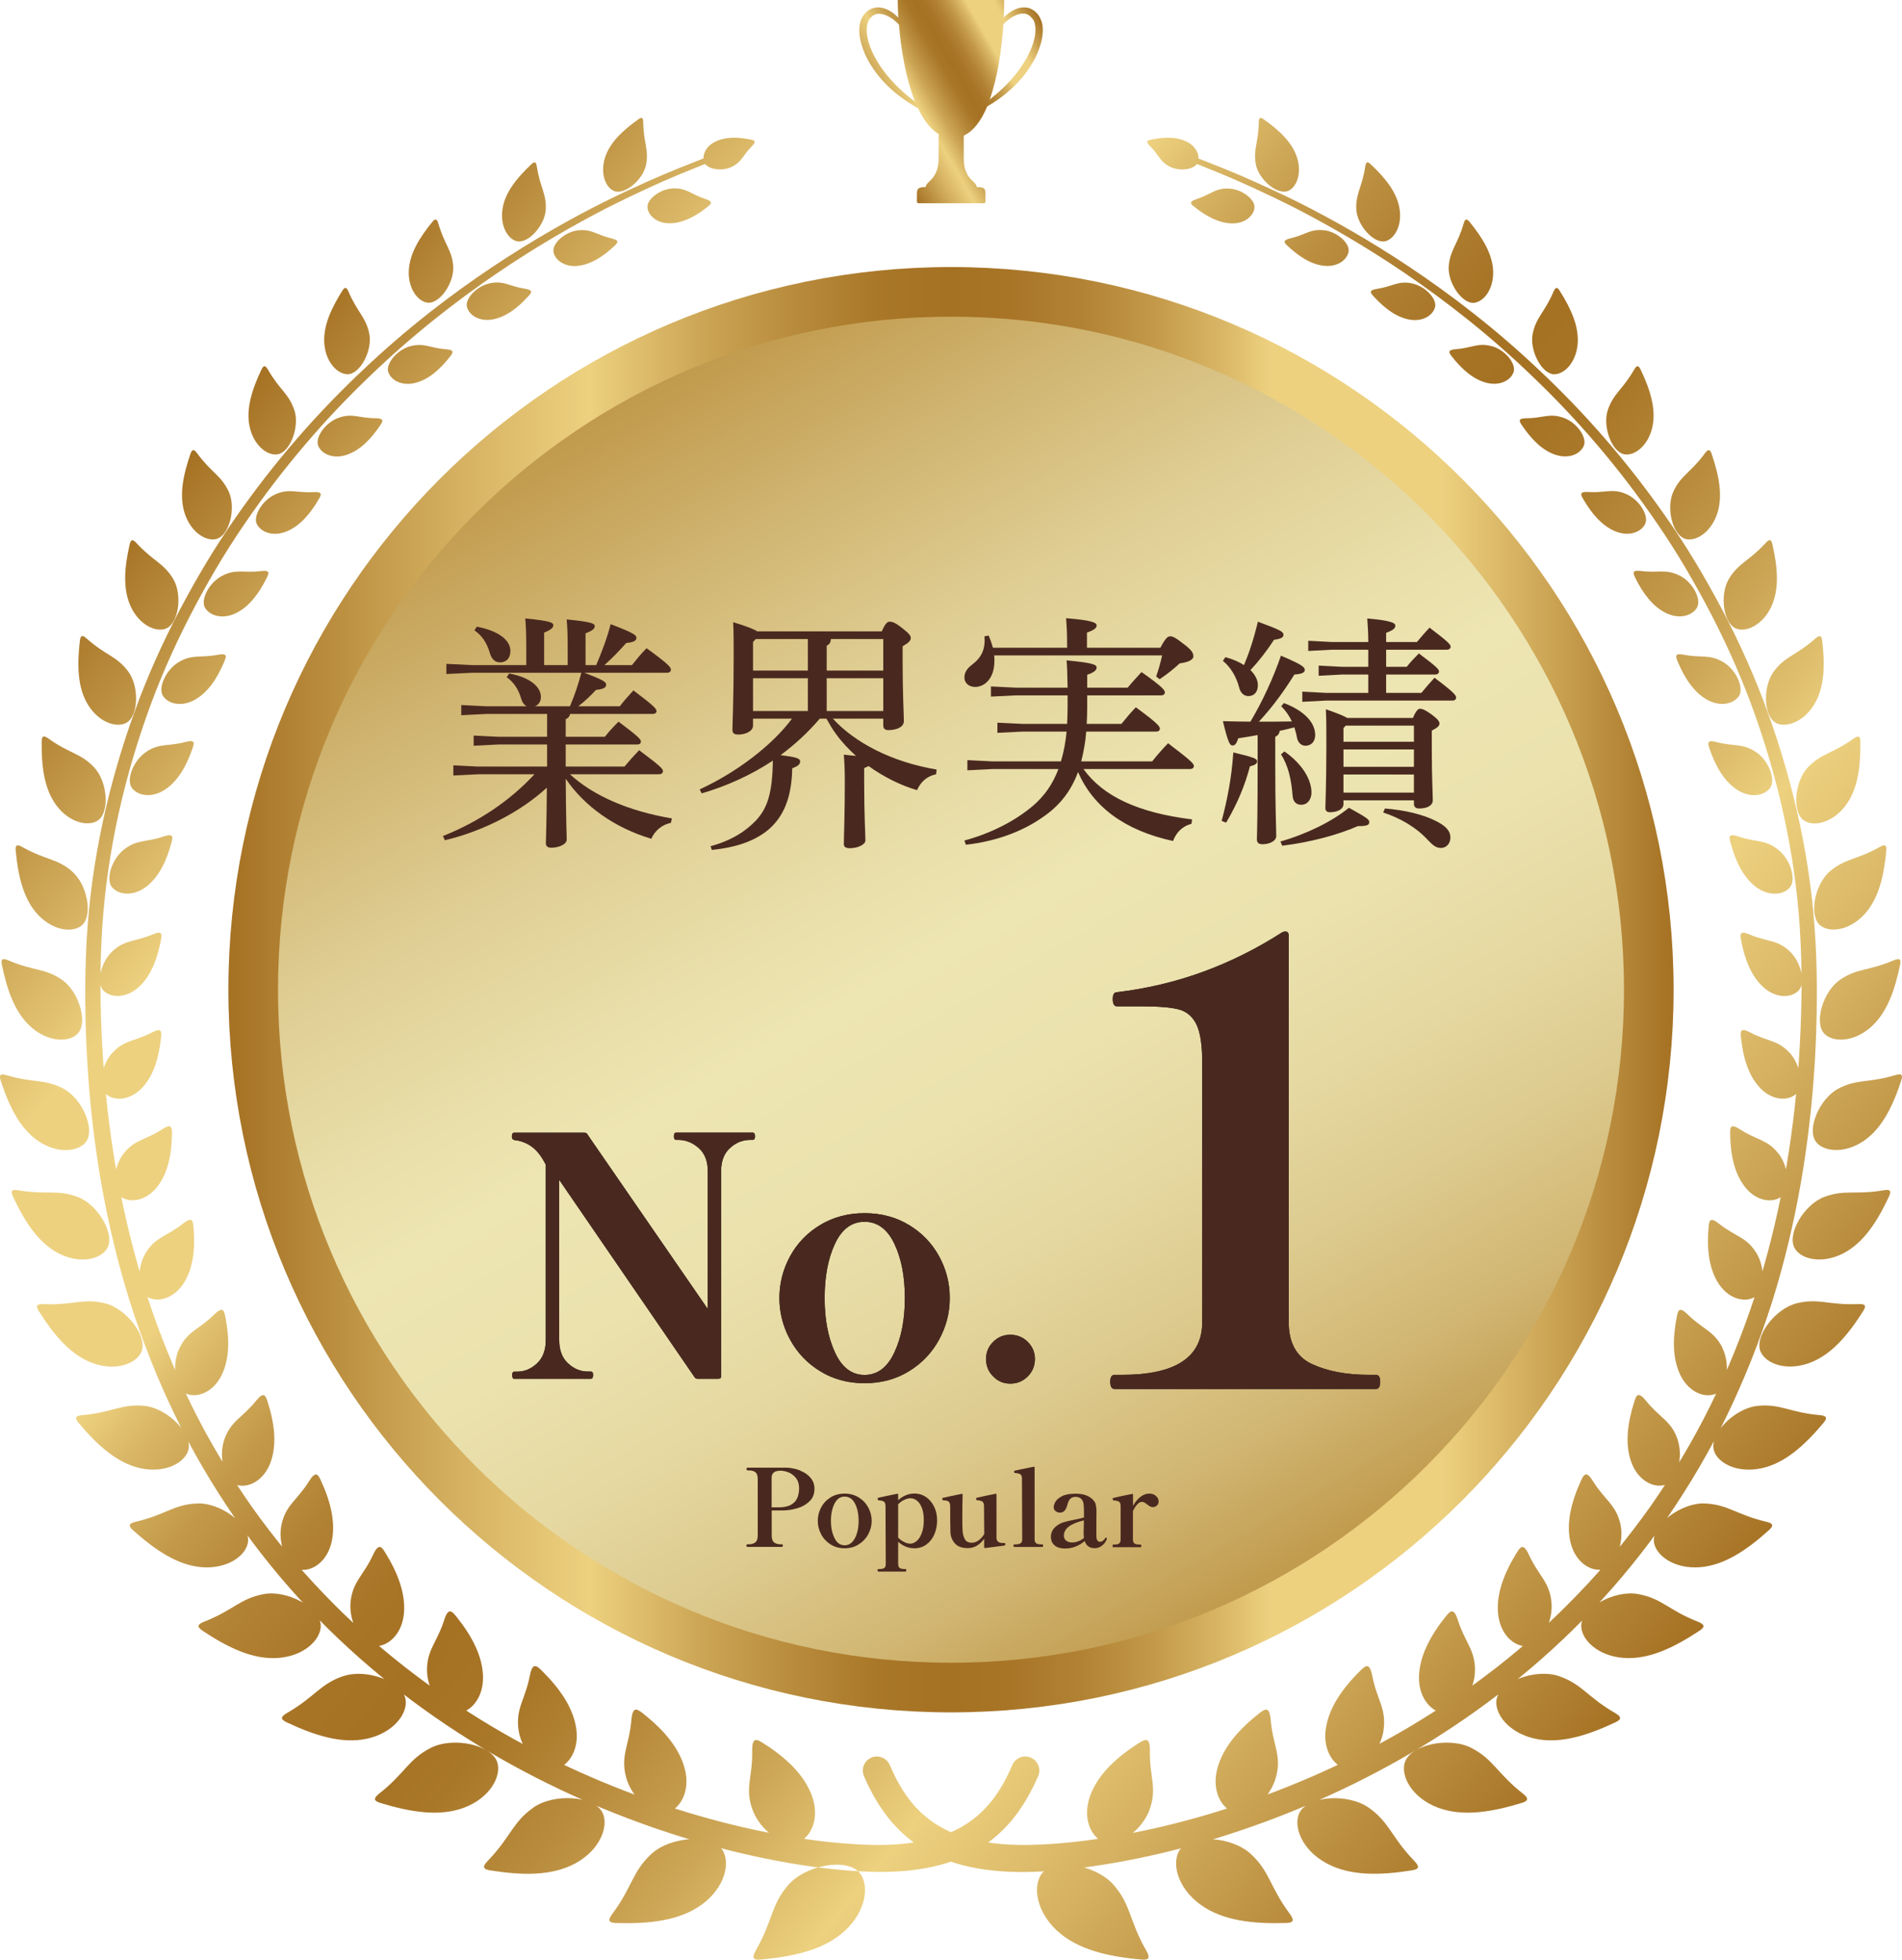
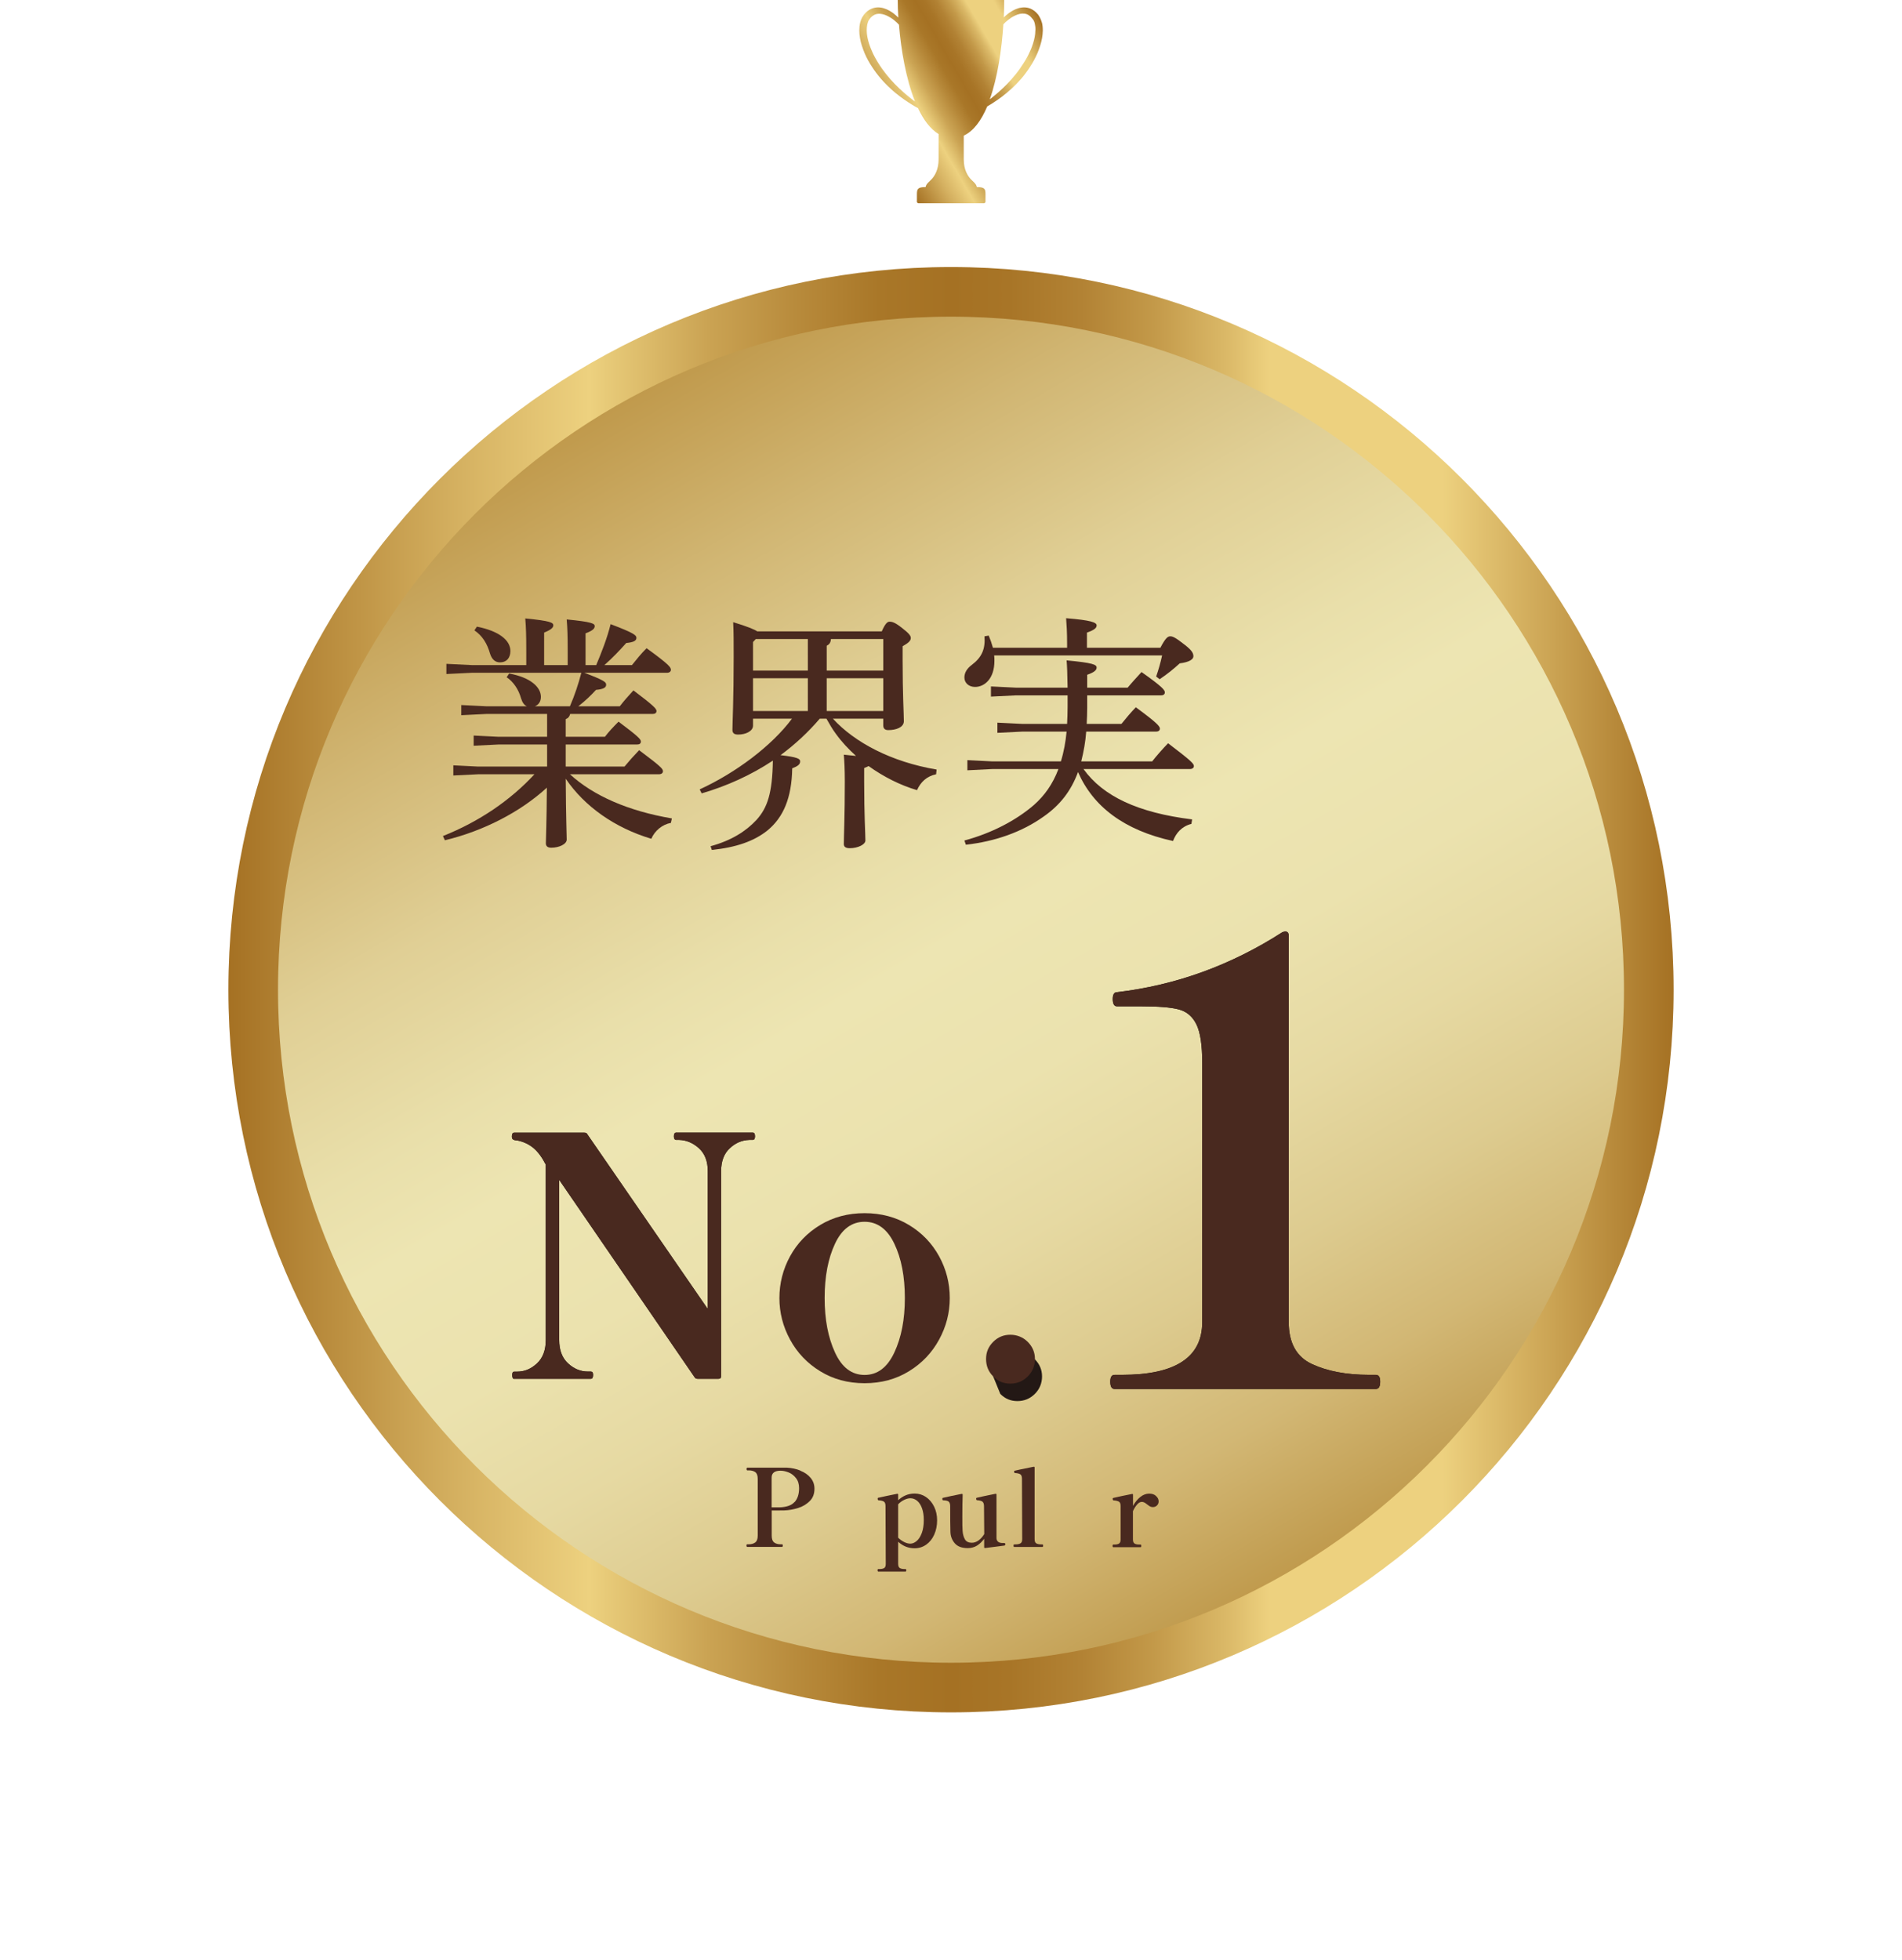
<svg xmlns="http://www.w3.org/2000/svg" xmlns:xlink="http://www.w3.org/1999/xlink" id="_レイヤー_2" data-name="レイヤー_2" viewBox="0 0 230 236.96">
  <defs>
    <style> .cls-1 { fill: url(#_新規グラデーションスウォッチ_2); } .cls-2 { fill: url(#_新規グラデーションスウォッチ_2-3); } .cls-3 { fill: #231815; } .cls-4 { fill: url(#linear-gradient); stroke: url(#_新規グラデーションスウォッチ_2-2); stroke-miterlimit: 10; stroke-width: 6px; } .cls-5 { fill: #49291f; } </style>
    <linearGradient id="_新規グラデーションスウォッチ_2" data-name="新規グラデーションスウォッチ 2" x1="203.87" y1="199.27" x2="26.57" y2="50.5" gradientUnits="userSpaceOnUse">
      <stop offset="0" stop-color="#a57123" />
      <stop offset=".16" stop-color="#d5b161" />
      <stop offset=".25" stop-color="#edd17f" />
      <stop offset=".26" stop-color="#e8cb79" />
      <stop offset=".33" stop-color="#cba454" />
      <stop offset=".4" stop-color="#b68839" />
      <stop offset=".45" stop-color="#a97728" />
      <stop offset=".5" stop-color="#a57123" />
      <stop offset=".54" stop-color="#a87527" />
      <stop offset=".59" stop-color="#b28234" />
      <stop offset=".64" stop-color="#c39949" />
      <stop offset=".69" stop-color="#dab867" />
      <stop offset=".72" stop-color="#edd17f" />
      <stop offset=".84" stop-color="#edd17f" />
      <stop offset="1" stop-color="#a57123" />
    </linearGradient>
    <linearGradient id="linear-gradient" x1="157.2" y1="192.76" x2="72.8" y2="46.58" gradientUnits="userSpaceOnUse">
      <stop offset="0" stop-color="#be9647" />
      <stop offset=".03" stop-color="#c29e52" />
      <stop offset=".12" stop-color="#d2b774" />
      <stop offset=".22" stop-color="#ddcb8f" />
      <stop offset=".32" stop-color="#e6d9a2" />
      <stop offset=".42" stop-color="#ebe2ae" />
      <stop offset=".53" stop-color="#ede5b2" />
      <stop offset=".6" stop-color="#e9dfaa" />
      <stop offset=".72" stop-color="#e0cf95" />
      <stop offset=".85" stop-color="#d1b673" />
      <stop offset="1" stop-color="#be9647" />
    </linearGradient>
    <linearGradient id="_新規グラデーションスウォッチ_2-2" data-name="新規グラデーションスウォッチ 2" x1="27.62" y1="119.67" x2="202.38" y2="119.67" xlink:href="#_新規グラデーションスウォッチ_2" />
    <linearGradient id="_新規グラデーションスウォッチ_2-3" data-name="新規グラデーションスウォッチ 2" x1="106.16" y1="16.29" x2="126.98" y2="4.26" xlink:href="#_新規グラデーションスウォッチ_2" />
  </defs>
  <g id="_レイヤー_1-2" data-name="レイヤー_1">
-     <path class="cls-1" d="M103.95,226.45c1.17,1.43.86,4.55-1.76,6.99-2.49,2.3-6.16,3.14-10.23,3.5-.97.09-1.03-.27-.58-1.07,2.12-3.71,1.81-5.46,3.92-7.92,2.11-2.46,7.14-3.35,8.65-1.49ZM96.51,222.77c1.56-.63,2.66-2.9,1.67-5.63-.92-2.53-3.1-4.59-5.83-6.33-.83-.53-1.42-.85-1.39.94.06,3.18-.93,4.46.05,7.1.98,2.64,3.95,4.56,5.51,3.93ZM78.78,224.16c-2.34,2.15-2.24,3.89-4.73,7.25-.54.73-.52,1.08.44,1.11,4,.12,7.67-.27,10.36-2.22,2.83-2.06,3.49-5.07,2.52-6.59-1.26-1.98-6.25-1.7-8.59.45ZM80.65,219.2c1.57-.46,2.86-2.55,2.17-5.29-.65-2.54-2.56-4.75-5.03-6.7-.75-.6-1.29-.96-1.44.77-.26,3.08-1.33,4.23-.65,6.88.69,2.65,3.38,4.8,4.95,4.34ZM64.48,218.58c-2.54,1.79-2.67,3.49-5.51,6.44-.61.64-.64.99.28,1.13,3.87.62,7.48.71,10.34-.85,3.01-1.65,4.03-4.48,3.29-6.08-.97-2.08-5.86-2.44-8.4-.65ZM67.03,213.94c1.57-.27,3.04-2.16,2.66-4.89-.36-2.53-1.96-4.86-4.15-7.02-.66-.66-1.15-1.07-1.47.59-.58,2.96-1.74,3.94-1.36,6.59.38,2.64,2.76,5,4.33,4.73ZM52.08,211.35c-2.71,1.39-3.06,3.02-6.21,5.51-.68.54-.76.87.12,1.14,3.67,1.12,7.16,1.69,10.14.57,3.14-1.19,4.52-3.8,4.01-5.46-.66-2.15-5.35-3.15-8.06-1.76ZM55.28,207.16c1.54-.08,3.18-1.74,3.13-4.42-.05-2.48-1.34-4.92-3.21-7.25-.57-.71-.99-1.16-1.49.4-.89,2.79-2.13,3.61-2.07,6.21.07,2.59,2.09,5.15,3.64,5.06ZM41.49,202.67c-2.82.97-3.39,2.5-6.79,4.46-.73.43-.85.74-.04,1.12,3.4,1.6,6.69,2.65,9.74,1.98,3.21-.71,4.91-3.05,4.65-4.72-.34-2.17-4.74-3.81-7.55-2.83ZM45.3,199.04c1.5.1,3.27-1.3,3.54-3.89.24-2.4-.71-4.91-2.23-7.38-.46-.75-.81-1.24-1.49.21-1.19,2.58-2.48,3.23-2.73,5.74-.24,2.51,1.41,5.21,2.91,5.31ZM31.89,192.75c-2.87.54-3.63,1.93-7.21,3.34-.77.31-.93.59-.2,1.08,3.06,2.04,6.1,3.52,9.14,3.3,3.21-.23,5.18-2.24,5.17-3.9-.02-2.15-4.04-4.36-6.9-3.82ZM36.22,189.78c1.43.28,3.32-.86,3.88-3.33.52-2.29-.1-4.82-1.27-7.38-.36-.78-.64-1.29-1.46.03-1.46,2.35-2.78,2.82-3.32,5.21-.54,2.39.73,5.2,2.17,5.47ZM23.86,181.79c-2.85.11-3.79,1.36-7.44,2.21-.79.19-.98.44-.35,1.01,2.67,2.4,5.4,4.26,8.37,4.49,3.13.23,5.33-1.44,5.55-3.04.29-2.08-3.29-4.79-6.13-4.67ZM28.6,179.54c1.35.44,3.3-.45,4.13-2.75.77-2.15.47-4.66-.36-7.27-.25-.79-.46-1.32-1.41-.14-1.68,2.09-3.02,2.39-3.82,4.64-.8,2.24.1,5.1,1.45,5.53ZM17.47,169.99c-2.77-.28-3.85.79-7.5,1.12-.79.07-1.01.29-.47.93,2.25,2.69,4.64,4.86,7.48,5.49,3,.65,5.35-.66,5.79-2.18.56-1.98-2.53-5.08-5.29-5.36ZM22.49,168.5c1.25.57,3.23-.06,4.3-2.2.98-1.99.98-4.45.46-7.06-.15-.79-.3-1.32-1.34-.3-1.86,1.83-3.18,1.97-4.2,4.05-1.02,2.08-.47,4.93.78,5.5ZM12.67,157.58c-2.64-.63-3.83.26-7.4.11-.77-.03-1.02.15-.58.84,1.83,2.89,3.85,5.31,6.52,6.29,2.82,1.02,5.27.06,5.88-1.36.81-1.84-1.78-5.24-4.42-5.88ZM17.84,156.83c1.15.68,3.13.27,4.38-1.68,1.16-1.82,1.4-4.19,1.18-6.77-.07-.78-.15-1.31-1.27-.43-1.98,1.58-3.27,1.57-4.47,3.48-1.2,1.9-.97,4.71.19,5.39ZM9.4,144.73c-2.48-.94-3.74-.22-7.18-.81-.74-.13-1,.02-.66.74,1.41,3.03,3.07,5.62,5.53,6.89,2.6,1.34,5.09.71,5.86-.59,1.01-1.68-1.08-5.3-3.55-6.23ZM14.62,144.71c1.05.77,3,.56,4.39-1.2,1.29-1.65,1.75-3.92,1.78-6.43,0-.76-.02-1.28-1.18-.53-2.07,1.34-3.31,1.21-4.66,2.93-1.34,1.72-1.39,4.46-.33,5.23ZM7.67,131.63c-2.29-1.2-3.59-.65-6.86-1.62-.71-.21-.97-.1-.73.64,1.01,3.1,2.32,5.8,4.55,7.32,2.36,1.6,4.85,1.28,5.75.12,1.17-1.51-.42-5.25-2.71-6.45ZM12.84,132.31c.95.83,2.85.8,4.35-.78,1.39-1.48,2.03-3.64,2.28-6.07.08-.74.09-1.24-1.1-.62-2.12,1.11-3.31.88-4.76,2.44-1.45,1.55-1.73,4.2-.77,5.03ZM7.47,118.45c-2.09-1.41-3.41-1.02-6.46-2.33-.66-.28-.93-.2-.78.54.64,3.11,1.6,5.87,3.6,7.59,2.11,1.81,4.55,1.78,5.55.75,1.3-1.33.17-5.13-1.91-6.55ZM12.5,119.77c.85.88,2.7,1,4.27-.41,1.46-1.32,2.25-3.37,2.69-5.69.13-.71.18-1.19-1.01-.68-2.14.91-3.27.6-4.8,1.98-1.52,1.38-2,3.93-1.15,4.81ZM8.72,105.36c-1.87-1.59-3.19-1.35-6.01-2.94-.61-.34-.88-.3-.81.44.29,3.08.93,5.85,2.68,7.73,1.85,1.98,4.22,2.21,5.29,1.32,1.4-1.15.71-4.95-1.16-6.54ZM13.55,107.28c.76.92,2.54,1.17,4.17-.09,1.51-1.18,2.43-3.1,3.02-5.32.18-.67.26-1.14-.94-.73-2.14.73-3.22.34-4.79,1.57-1.57,1.23-2.23,3.66-1.46,4.58ZM11.38,92.78c-1.64-1.73-2.95-1.64-5.51-3.47-.55-.39-.82-.38-.83.34-.04,3.01.3,5.76,1.79,7.75,1.59,2.11,3.85,2.57,4.99,1.82,1.47-.97,1.2-4.72-.45-6.45ZM15.94,95.26c.68.94,2.39,1.31,4.05.19,1.55-1.04,2.56-2.84,3.29-4.96.22-.64.34-1.09-.86-.77-2.12.56-3.14.11-4.75,1.2-1.61,1.09-2.41,3.4-1.73,4.34ZM15.46,81.13c-1.41-1.84-2.68-1.88-4.97-3.91-.49-.44-.75-.45-.83.25-.34,2.91-.3,5.6.94,7.68,1.32,2.2,3.47,2.88,4.64,2.27,1.52-.79,1.64-4.44.23-6.28ZM19.7,84.13c.6.96,2.23,1.42,3.92.45,1.57-.91,2.67-2.59,3.51-4.6.25-.61.4-1.04-.78-.81-2.09.41-3.06-.09-4.69.86-1.63.95-2.56,3.14-1.96,4.1ZM20.92,69.96c-1.18-1.92-2.4-2.1-4.41-4.29-.43-.47-.68-.51-.83.15-.63,2.77-.86,5.38.13,7.52,1.05,2.26,3.05,3.14,4.25,2.67,1.55-.61,2.04-4.13.86-6.05ZM24.77,73.44c.52.97,2.08,1.52,3.78.69,1.58-.78,2.76-2.35,3.7-4.25.28-.57.45-.98-.71-.83-2.06.26-2.96-.29-4.61.54-1.65.82-2.68,2.89-2.16,3.86ZM27.65,59.42c-.94-1.98-2.1-2.27-3.8-4.6-.37-.5-.6-.57-.82.06-.9,2.61-1.4,5.1-.67,7.27.78,2.29,2.62,3.35,3.82,3.02,1.56-.42,2.4-3.77,1.47-5.75ZM31.05,63.34c.45.97,1.92,1.61,3.63.91,1.59-.66,2.83-2.11,3.87-3.89.31-.54.5-.92-.64-.86-2.02.13-2.86-.46-4.52.23-1.65.69-2.79,2.64-2.35,3.61ZM35.58,49.56c-.69-2.01-1.77-2.42-3.17-4.85-.3-.52-.52-.61-.79-.03-1.15,2.42-1.9,4.77-1.43,6.93.5,2.29,2.16,3.51,3.36,3.33,1.55-.24,2.72-3.37,2.04-5.38ZM38.47,53.87c.37.98,1.77,1.7,3.47,1.12,1.59-.54,2.9-1.87,4.02-3.54.34-.5.55-.87-.56-.88-1.98,0-2.76-.64-4.41-.07-1.65.57-2.89,2.39-2.52,3.36ZM44.65,40.3c-.44-2.01-1.43-2.53-2.5-5.02-.23-.54-.43-.65-.76-.12-1.38,2.2-2.37,4.37-2.16,6.51.22,2.26,1.68,3.62,2.85,3.58,1.52-.06,3-2.94,2.57-4.95ZM46.95,44.96c.29.98,1.61,1.77,3.31,1.33,1.59-.42,2.95-1.62,4.16-3.17.36-.47.59-.81-.49-.89-1.92-.14-2.64-.81-4.3-.37-1.65.44-2.98,2.13-2.69,3.11ZM54.81,32.16c-.18-1.98-1.07-2.6-1.8-5.13-.16-.54-.34-.67-.72-.21-1.59,1.94-2.8,3.91-2.86,6-.06,2.2,1.18,3.68,2.31,3.78,1.47.13,3.23-2.46,3.06-4.45ZM56.46,37.08c.22.98,1.44,1.85,3.13,1.54,1.58-.29,3-1.37,4.3-2.8.39-.43.64-.74-.41-.91-1.87-.28-2.52-.99-4.17-.67-1.64.31-3.07,1.86-2.85,2.84ZM66,25.29c.08-1.92-.7-2.63-1.08-5.14-.08-.54-.24-.69-.66-.29-1.77,1.66-3.18,3.4-3.49,5.39-.33,2.1.67,3.68,1.74,3.92,1.39.31,3.41-1.95,3.49-3.88ZM66.92,30.4c.14.97,1.27,1.92,2.95,1.75,1.57-.17,3.04-1.11,4.42-2.4.41-.39.68-.68-.33-.92-1.81-.42-2.39-1.16-4.03-.98-1.63.17-3.14,1.59-3,2.56ZM78.14,19.85c.33-1.83-.33-2.61-.36-5.06,0-.53-.14-.69-.59-.36-1.91,1.36-3.49,2.84-4.05,4.7-.59,1.97.16,3.61,1.15,3.98,1.29.47,3.52-1.42,3.85-3.25ZM78.3,25.05c.05.96,1.08,1.98,2.74,1.95,1.55-.03,3.08-.83,4.53-2,.44-.35.72-.61-.25-.93-1.74-.56-2.25-1.33-3.87-1.29-1.61.04-3.21,1.3-3.15,2.26ZM88.48,20.18c1.25-.6,1.33-1.39,2.44-2.5.62-.62.3-.71-.18-.81-1.56-.32-3.03-.33-4.22.25-1.29.63-1.67,1.81-1.33,2.57.34.75,2.05,1.09,3.29.49ZM85.68,19.28c-.07-.18-.27-.26-.44-.19,0,0-1.13.45-3.26,1.29-2.12.86-5.22,2.2-9.05,4.1-3.82,1.92-8.37,4.46-13.34,7.77-4.96,3.31-10.34,7.4-15.67,12.46-5.36,5.03-10.67,11.02-15.48,17.95-2.42,3.45-4.64,7.18-6.71,11.1-2.06,3.92-3.93,8.06-5.49,12.39-3.13,8.66-5.25,18.06-5.77,27.74-.26,4.85-.19,9.7.09,14.6.29,4.88.84,9.77,1.69,14.62.85,4.84,2,9.64,3.47,14.33,1.49,4.68,3.29,9.24,5.41,13.62,2.11,4.38,4.57,8.54,7.27,12.47,2.73,3.91,5.69,7.59,8.88,10.95,6.36,6.76,13.51,12.29,20.77,16.69,7.27,4.41,14.65,7.68,21.67,10.06,7.02,2.38,13.69,3.88,19.71,4.63,1.51.18,2.97.32,4.4.4.7.04,1.44.07,2.1.08.71,0,1.4,0,2.07-.03,2.69-.11,5.22-.55,7.42-1.36,2.21-.8,4.04-2,5.4-3.25,1.37-1.25,2.29-2.53,2.96-3.58.66-1.06,1.08-1.9,1.35-2.47.26-.57.4-.87.4-.87h0c.38-.86,0-1.87-.86-2.25-.86-.38-1.86,0-2.24.86l-.03.06s-.12.26-.34.76c-.23.5-.59,1.23-1.14,2.12-1.09,1.75-3.02,4.16-6.66,5.51-1.8.67-3.98,1.08-6.42,1.2-.62.03-1.24.04-1.86.04-.68,0-1.31-.03-1.99-.06-1.35-.07-2.75-.18-4.19-.34-5.78-.67-12.28-2.06-19.13-4.31-6.85-2.26-14.07-5.38-21.18-9.61-7.1-4.23-14.11-9.54-20.35-16.06-3.13-3.24-6.05-6.8-8.74-10.58-2.66-3.81-5.09-7.84-7.19-12.09-2.1-4.25-3.91-8.69-5.4-13.26-1.48-4.57-2.65-9.27-3.53-14.02-.88-4.75-1.47-9.56-1.8-14.38-.32-4.8-.44-9.64-.22-14.38.42-9.51,2.42-18.76,5.43-27.31,1.5-4.28,3.3-8.37,5.31-12.26,2.01-3.88,4.17-7.58,6.53-11.01,4.69-6.89,9.89-12.87,15.15-17.89,5.24-5.06,10.54-9.16,15.43-12.49,4.9-3.33,9.4-5.88,13.18-7.83,3.8-1.92,6.84-3.28,8.95-4.15,2.12-.86,3.25-1.32,3.25-1.32.17-.07.26-.27.19-.44ZM126.05,226.45c-1.17,1.43-.86,4.55,1.76,6.99,2.49,2.3,6.16,3.14,10.23,3.5.97.09,1.03-.27.58-1.07-2.12-3.71-1.81-5.46-3.92-7.92-2.11-2.46-7.14-3.36-8.65-1.49ZM139,218.84c.97-2.65,0-3.92.05-7.1.03-1.78-.56-1.47-1.39-.94-2.73,1.74-4.91,3.8-5.83,6.33-.99,2.73.11,5.01,1.67,5.63,1.56.63,4.53-1.29,5.51-3.93ZM142.64,223.71c-.97,1.52-.31,4.53,2.53,6.59,2.69,1.95,6.36,2.34,10.36,2.22.96-.03.97-.38.44-1.11-2.49-3.37-2.39-5.1-4.73-7.25-2.33-2.15-7.33-2.43-8.59-.45ZM154.31,214.86c.69-2.66-.39-3.8-.65-6.88-.14-1.73-.68-1.37-1.44-.77-2.48,1.95-4.38,4.16-5.03,6.7-.7,2.74.6,4.84,2.16,5.29,1.57.46,4.27-1.69,4.95-4.34ZM157.12,219.22c-.75,1.6.27,4.44,3.29,6.08,2.86,1.55,6.47,1.47,10.34.85.92-.15.9-.49.28-1.13-2.84-2.95-2.97-4.65-5.51-6.44-2.54-1.79-7.43-1.44-8.4.65ZM167.3,209.22c.38-2.64-.78-3.63-1.36-6.59-.33-1.66-.81-1.25-1.47-.59-2.18,2.15-3.79,4.49-4.15,7.02-.38,2.72,1.09,4.61,2.66,4.89,1.57.28,3.94-2.09,4.33-4.73ZM169.87,213.11c-.51,1.66.87,4.27,4.01,5.46,2.98,1.12,6.47.55,10.14-.57.88-.27.8-.6.12-1.14-3.15-2.48-3.51-4.11-6.21-5.51-2.7-1.39-7.39-.39-8.05,1.76ZM178.36,202.1c.06-2.6-1.17-3.42-2.07-6.21-.5-1.56-.92-1.11-1.49-.4-1.86,2.33-3.15,4.77-3.21,7.25-.05,2.67,1.58,4.33,3.13,4.41,1.55.09,3.57-2.46,3.64-5.06ZM180.96,205.51c-.26,1.67,1.44,4.01,4.65,4.72,3.04.67,6.34-.38,9.74-1.98.81-.38.69-.69-.04-1.12-3.4-1.96-3.97-3.49-6.79-4.46-2.81-.97-7.21.66-7.55,2.84ZM187.61,193.73c-.25-2.51-1.54-3.16-2.73-5.74-.67-1.45-1.02-.97-1.49-.21-1.52,2.47-2.48,4.98-2.23,7.38.27,2.59,2.04,3.99,3.54,3.89,1.5-.1,3.16-2.8,2.91-5.31ZM191.21,196.57c-.01,1.66,1.96,3.67,5.17,3.9,3.04.21,6.08-1.27,9.14-3.3.73-.49.57-.77-.2-1.08-3.57-1.41-4.34-2.81-7.21-3.34-2.86-.54-6.89,1.67-6.9,3.82ZM195.95,184.3c-.54-2.39-1.86-2.86-3.32-5.21-.82-1.32-1.1-.81-1.46-.03-1.17,2.56-1.79,5.1-1.27,7.38.57,2.46,2.45,3.6,3.88,3.33,1.44-.27,2.7-3.08,2.17-5.47ZM200,186.46c.22,1.6,2.42,3.27,5.55,3.04,2.97-.22,5.7-2.09,8.37-4.49.64-.57.44-.83-.34-1.01-3.66-.86-4.6-2.1-7.44-2.21-2.84-.11-6.42,2.59-6.13,4.67ZM202.85,174c-.8-2.25-2.13-2.54-3.82-4.64-.95-1.17-1.16-.65-1.41.15-.83,2.61-1.13,5.13-.36,7.27.83,2.31,2.78,3.19,4.13,2.75,1.35-.43,2.25-3.29,1.45-5.53ZM207.24,175.35c.43,1.52,2.79,2.84,5.79,2.18,2.84-.62,5.23-2.8,7.48-5.49.54-.64.32-.86-.47-.93-3.65-.33-4.73-1.4-7.5-1.12-2.76.28-5.86,3.38-5.29,5.36ZM208.3,163c-1.02-2.08-2.34-2.22-4.2-4.05-1.05-1.03-1.19-.5-1.34.3-.51,2.61-.52,5.07.46,7.06,1.06,2.13,3.04,2.77,4.29,2.2,1.26-.57,1.8-3.42.78-5.5ZM212.91,163.45c.62,1.42,3.07,2.38,5.88,1.36,2.67-.98,4.69-3.39,6.52-6.29.44-.69.19-.87-.58-.84-3.58.16-4.76-.74-7.41-.11-2.64.63-5.23,4.04-4.42,5.88ZM212.35,151.44c-1.2-1.9-2.49-1.9-4.47-3.47-1.11-.89-1.2-.36-1.27.42-.22,2.57.02,4.95,1.18,6.77,1.25,1.95,3.22,2.36,4.38,1.68,1.16-.68,1.39-3.49.19-5.39ZM217.04,150.96c.77,1.3,3.26,1.92,5.86.59,2.46-1.27,4.12-3.86,5.53-6.89.34-.72.08-.87-.66-.74-3.44.59-4.7-.13-7.18.81-2.48.94-4.56,4.55-3.55,6.23ZM215.05,139.48c-1.34-1.72-2.59-1.6-4.65-2.93-1.16-.75-1.19-.23-1.18.53.03,2.51.5,4.78,1.78,6.43,1.39,1.77,3.34,1.97,4.39,1.2,1.05-.77,1.01-3.51-.33-5.23ZM219.61,138.08c.9,1.16,3.38,1.48,5.75-.12,2.23-1.52,3.54-4.22,4.55-7.32.24-.74-.02-.85-.73-.64-3.26.98-4.57.43-6.86,1.62-2.29,1.2-3.89,4.94-2.71,6.45ZM216.38,127.27c-1.45-1.55-2.64-1.32-4.75-2.44-1.19-.62-1.18-.12-1.1.62.25,2.42.89,4.58,2.28,6.07,1.5,1.59,3.4,1.62,4.35.78.96-.83.67-3.48-.77-5.03ZM220.62,125c1,1.03,3.44,1.06,5.55-.75,1.99-1.72,2.96-4.48,3.6-7.59.15-.74-.12-.82-.78-.54-3.05,1.31-4.38.92-6.46,2.33-2.08,1.41-3.21,5.21-1.91,6.55ZM216.36,114.97c-1.53-1.39-2.66-1.07-4.8-1.98-1.2-.51-1.15-.02-1.02.68.44,2.33,1.23,4.37,2.69,5.69,1.57,1.42,3.42,1.3,4.27.41.86-.88.37-3.42-1.15-4.81ZM220.13,111.9c1.08.89,3.45.66,5.29-1.31,1.75-1.87,2.39-4.65,2.68-7.73.07-.74-.2-.78-.81-.44-2.82,1.59-4.14,1.35-6.01,2.94-1.87,1.59-2.56,5.39-1.16,6.54ZM214.99,102.71c-1.58-1.23-2.65-.85-4.79-1.57-1.2-.41-1.11.06-.94.74.59,2.22,1.51,4.14,3.02,5.32,1.63,1.26,3.41,1.01,4.17.09.77-.92.11-3.35-1.46-4.58ZM218.18,99.23c1.13.75,3.4.29,4.99-1.82,1.5-1.99,1.83-4.74,1.79-7.75,0-.72-.27-.73-.83-.34-2.56,1.83-3.86,1.74-5.51,3.46-1.64,1.73-1.92,5.48-.45,6.45ZM212.33,90.93c-1.61-1.09-2.63-.64-4.75-1.2-1.19-.31-1.08.14-.86.78.72,2.11,1.74,3.91,3.29,4.95,1.66,1.11,3.37.75,4.05-.2.68-.94-.12-3.25-1.73-4.34ZM214.76,87.42c1.17.61,3.32-.07,4.64-2.27,1.25-2.08,1.29-4.78.95-7.68-.08-.69-.34-.68-.84-.25-2.29,2.03-3.56,2.07-4.97,3.91-1.41,1.84-1.3,5.49.23,6.28ZM208.34,80.03c-1.64-.95-2.6-.45-4.69-.86-1.18-.23-1.03.2-.78.81.84,2.01,1.94,3.69,3.51,4.6,1.69.97,3.32.5,3.92-.45.6-.96-.33-3.15-1.96-4.1ZM209.95,76.01c1.2.47,3.2-.41,4.25-2.67.99-2.14.76-4.75.13-7.52-.15-.66-.4-.63-.83-.15-2.01,2.19-3.23,2.37-4.41,4.29-1.18,1.92-.69,5.44.86,6.05ZM203.07,69.58c-1.65-.82-2.55-.27-4.61-.54-1.16-.15-.99.26-.71.84.94,1.9,2.12,3.46,3.7,4.24,1.7.84,3.26.28,3.78-.69.52-.97-.51-3.04-2.16-3.86ZM203.82,65.17c1.2.33,3.04-.73,3.82-3.02.73-2.17.23-4.66-.66-7.27-.21-.62-.45-.56-.82-.06-1.71,2.33-2.87,2.62-3.8,4.6-.93,1.98-.1,5.32,1.47,5.75ZM196.61,59.72c-1.66-.7-2.5-.1-4.52-.23-1.14-.07-.95.32-.64.86,1.04,1.78,2.28,3.23,3.87,3.89,1.7.71,3.18.07,3.63-.91.45-.97-.69-2.92-2.34-3.61ZM196.46,54.94c1.2.19,2.86-1.03,3.36-3.33.47-2.17-.28-4.52-1.43-6.93-.27-.58-.49-.49-.79.03-1.4,2.43-2.48,2.84-3.17,4.85-.68,2.01.48,5.14,2.04,5.38ZM189.02,50.5c-1.66-.57-2.44.06-4.41.07-1.11,0-.9.37-.56.87,1.13,1.67,2.43,3,4.02,3.54,1.71.58,3.1-.14,3.47-1.12.37-.98-.86-2.8-2.52-3.36ZM187.92,45.25c1.17.04,2.63-1.32,2.85-3.58.21-2.14-.78-4.32-2.16-6.51-.33-.53-.53-.42-.76.12-1.07,2.5-2.06,3.02-2.5,5.03-.43,2.01,1.05,4.89,2.57,4.95ZM180.36,41.85c-1.65-.44-2.37.23-4.3.37-1.08.08-.85.43-.49.89,1.21,1.55,2.58,2.75,4.16,3.17,1.7.44,3.02-.35,3.31-1.33.3-.98-1.03-2.67-2.69-3.11ZM178.25,36.61c1.13-.1,2.37-1.58,2.31-3.78-.05-2.08-1.27-4.05-2.85-6-.38-.47-.56-.34-.72.21-.73,2.52-1.62,3.14-1.8,5.13-.17,1.98,1.59,4.57,3.06,4.45ZM170.69,34.25c-1.65-.31-2.3.39-4.17.68-1.05.16-.8.48-.41.91,1.3,1.42,2.72,2.5,4.3,2.8,1.69.31,2.92-.56,3.13-1.54.22-.98-1.21-2.53-2.85-2.84ZM167.5,29.17c1.07-.24,2.08-1.81,1.74-3.92-.31-1.99-1.72-3.73-3.49-5.39-.42-.4-.58-.25-.66.29-.38,2.51-1.16,3.22-1.08,5.14.08,1.92,2.1,4.19,3.49,3.88ZM160.07,27.84c-1.64-.18-2.22.56-4.03.98-1.01.24-.75.53-.33.92,1.38,1.29,2.85,2.24,4.42,2.4,1.68.17,2.81-.78,2.95-1.75.14-.97-1.37-2.38-3-2.56ZM155.71,23.11c1-.37,1.75-2.01,1.16-3.98-.56-1.86-2.14-3.34-4.05-4.7-.46-.33-.59-.17-.6.36-.03,2.45-.69,3.23-.36,5.06.33,1.83,2.56,3.73,3.85,3.25ZM148.55,22.79c-1.62-.04-2.13.73-3.87,1.29-.98.32-.69.58-.25.93,1.45,1.16,2.97,1.96,4.53,2,1.66.03,2.69-.99,2.74-1.95.06-.96-1.54-2.22-3.15-2.26ZM144.81,19.69c.34-.76-.05-1.94-1.33-2.57-1.19-.58-2.66-.57-4.22-.25-.48.09-.79.18-.18.81,1.11,1.11,1.19,1.89,2.44,2.5,1.25.6,2.96.27,3.29-.49ZM144.32,19.28c-.07.17.01.37.19.45,0,0,1.13.46,3.25,1.32,2.11.88,5.15,2.23,8.95,4.15,3.78,1.95,8.28,4.5,13.18,7.83,4.89,3.33,10.19,7.43,15.43,12.49,5.26,5.02,10.47,11,15.15,17.89,2.36,3.43,4.52,7.14,6.53,11.01,2,3.88,3.81,7.98,5.31,12.26,3.01,8.55,5.01,17.8,5.43,27.31.22,4.73.1,9.58-.22,14.38-.33,4.81-.92,9.62-1.8,14.38-.88,4.75-2.05,9.45-3.53,14.02-1.5,4.57-3.3,9.01-5.4,13.26-2.1,4.25-4.54,8.29-7.19,12.09-2.69,3.78-5.6,7.34-8.74,10.58-6.24,6.52-13.25,11.83-20.35,16.06-7.11,4.22-14.33,7.34-21.18,9.61-6.85,2.26-13.35,3.65-19.13,4.31-1.45.16-2.84.28-4.19.34-.68.03-1.31.05-1.99.06-.62,0-1.25-.01-1.86-.04-2.44-.12-4.62-.52-6.42-1.2-3.63-1.35-5.57-3.76-6.65-5.51-.55-.89-.91-1.62-1.14-2.12-.23-.5-.34-.76-.34-.76l-.03-.06h0c-.39-.86-1.39-1.24-2.25-.85-.85.39-1.23,1.39-.84,2.25,0,0,.13.3.39.87.27.57.69,1.41,1.35,2.47.67,1.05,1.59,2.32,2.96,3.58,1.36,1.25,3.2,2.45,5.4,3.25,2.2.81,4.73,1.24,7.42,1.36.67.03,1.36.04,2.07.03.66,0,1.39-.04,2.09-.08,1.43-.08,2.89-.22,4.4-.4,6.02-.75,12.69-2.24,19.71-4.63,7.02-2.39,14.4-5.66,21.67-10.06,7.26-4.41,14.41-9.93,20.77-16.69,3.19-3.36,6.16-7.04,8.88-10.95,2.69-3.93,5.16-8.1,7.27-12.47,2.11-4.38,3.92-8.94,5.41-13.62,1.47-4.68,2.62-9.48,3.47-14.33.85-4.84,1.4-9.74,1.7-14.62.28-4.9.36-9.74.09-14.6-.51-9.69-2.63-19.08-5.77-27.74-1.56-4.34-3.43-8.47-5.49-12.39-2.07-3.91-4.29-7.65-6.71-11.1-4.81-6.93-10.12-12.93-15.48-17.95-5.34-5.06-10.72-9.15-15.68-12.46-4.96-3.31-9.52-5.84-13.34-7.77-3.84-1.89-6.93-3.24-9.05-4.1-2.13-.84-3.26-1.29-3.26-1.29-.17-.07-.37.02-.44.19Z" />
    <path class="cls-4" d="M199.38,119.67c0,46.6-37.78,84.38-84.38,84.38S30.62,166.27,30.62,119.67,68.4,35.29,115,35.29s84.38,37.78,84.38,84.38Z" />
    <path class="cls-2" d="M125.98,2.72c-.04-.16-.1-.32-.17-.47-.04-.08-.07-.15-.12-.23,0-.02-.02-.04-.03-.06l-.03-.04-.03-.04s-.02-.02-.01-.02h0s0-.02,0-.02l-.02-.02c-.19-.25-.42-.47-.7-.64-.27-.17-.59-.26-.88-.28-.3-.02-.58.02-.83.09-.25.07-.47.17-.67.28-.2.11-.37.23-.53.34-.23.17-.42.34-.58.5.04-.75.05-1.47.05-2.12h-12.87c0,.66.02,1.38.07,2.14-.16-.16-.36-.34-.59-.52-.16-.12-.33-.23-.53-.34-.2-.11-.42-.21-.67-.28-.25-.07-.52-.11-.82-.09-.3.02-.61.12-.88.28-.27.16-.51.39-.7.64l-.02.02h0s0,.02,0,.02c0,0-.01.02-.01.02l-.03.04-.03.04s-.02.04-.04.06c-.05.08-.09.15-.12.23-.07.15-.13.31-.17.47-.08.32-.11.64-.11.96s.03.64.09.95c.05.31.13.62.23.92.1.3.21.6.33.89.25.58.55,1.13.89,1.64.17.26.34.51.52.75.18.24.37.47.56.69.19.22.38.43.58.63.19.2.39.39.59.57.19.18.39.35.58.51.19.16.38.31.57.45.36.28.72.51,1.03.72.31.2.59.37.82.5.11.07.22.12.31.17.67,1.42,1.49,2.54,2.49,3.14v3.06c0,1.29-.51,2.01-.79,2.34-.29.33-.72.6-.78,1.01-.98,0-1.05.25-1.05.89v.92s.05.15.21.15h7.86c.17,0,.22-.15.22-.15v-.92c0-.64-.07-.89-1.05-.89-.06-.41-.49-.68-.78-1.01-.29-.33-.8-1.06-.8-2.34v-2.87c1.2-.55,2.13-1.85,2.84-3.53.22-.13.49-.29.78-.48.31-.2.66-.44,1.03-.72.18-.14.37-.29.56-.45.19-.16.38-.33.58-.51.2-.18.39-.37.59-.57.19-.2.39-.41.58-.63.19-.22.37-.45.55-.69.18-.24.35-.49.52-.75.33-.51.63-1.07.88-1.64.12-.29.23-.59.33-.89.1-.3.17-.61.23-.92.05-.31.09-.63.09-.95s-.03-.64-.11-.96ZM110.18,11.92c-.29-.22-.6-.48-.93-.77-.33-.29-.68-.62-1.03-.98-.35-.36-.71-.76-1.05-1.19-.17-.21-.34-.44-.5-.66-.16-.23-.32-.46-.47-.71-.3-.48-.58-.99-.8-1.52-.23-.53-.41-1.07-.51-1.61-.05-.27-.08-.54-.08-.8,0-.26.02-.51.07-.74.03-.11.06-.22.1-.33.02-.05.05-.1.07-.14,0-.01,0-.02.02-.03l.03-.04.03-.04h0s.01-.03.01-.03c.13-.19.28-.34.45-.45.17-.11.34-.18.53-.2.19-.03.38-.01.57.03.38.08.73.26,1.02.44.29.18.53.38.71.55.12.11.22.21.29.29.24,3.04.85,6.57,1.94,9.29-.14-.1-.29-.22-.45-.34ZM125.2,3.67c0,.26-.03.53-.08.8-.1.54-.28,1.08-.51,1.61-.23.53-.5,1.04-.81,1.52-.15.24-.31.48-.47.71-.16.23-.33.45-.5.66-.34.43-.7.82-1.05,1.19-.35.36-.7.69-1.03.98-.33.29-.65.55-.93.77-.04.03-.08.06-.13.1.96-2.69,1.45-6.11,1.64-9.07.07-.08.16-.17.27-.27.18-.17.42-.36.71-.55.29-.18.63-.35,1.01-.44.19-.04.38-.05.57-.03.19.03.37.09.53.2.16.11.31.27.45.45v.02s.02,0,.02,0l.03.04.03.04s0,.02.02.03c.02.04.05.09.07.14.04.1.08.21.1.33.05.23.08.48.07.74Z" />
    <g>
      <g>
        <path class="cls-3" d="M62.18,166.73c-.16,0-.24-.16-.24-.48,0-.27.08-.4.24-.4h.36c.89,0,1.68-.33,2.39-.99.71-.66,1.07-1.6,1.07-2.84v-21.2c-.46-.89-.95-1.55-1.47-1.99-.52-.44-1.15-.75-1.87-.91l-.28-.04c-.05,0-.12-.01-.2-.04-.08-.03-.13-.05-.16-.08-.08-.05-.12-.17-.12-.36,0-.29.09-.44.28-.44h8.49c.19,0,.31.07.36.2l14.56,21.12v-16.66c0-1.21-.36-2.13-1.07-2.78-.71-.64-1.51-.98-2.39-1.01h-.36c-.19,0-.28-.15-.28-.44s.09-.44.28-.44h9.25c.19,0,.28.15.28.44s-.09.44-.28.44h-.4c-.89.03-1.68.36-2.37,1.01-.7.64-1.05,1.57-1.05,2.78v24.78c0,.22-.11.32-.32.32h-2.53c-.16,0-.28-.07-.36-.2l-16.37-23.86v19.35c0,1.23.35,2.18,1.07,2.84.71.66,1.51.99,2.39.99h.36c.19,0,.28.13.28.4,0,.32-.09.48-.28.48h-9.25Z" />
-         <path class="cls-3" d="M99.18,165.8c-1.57-.96-2.78-2.24-3.64-3.82-.86-1.58-1.29-3.26-1.29-5.03s.43-3.48,1.29-5.05c.86-1.57,2.07-2.83,3.64-3.78,1.57-.95,3.36-1.43,5.37-1.43s3.8.48,5.37,1.43c1.57.95,2.78,2.21,3.64,3.78.86,1.57,1.29,3.25,1.29,5.05s-.43,3.45-1.29,5.03c-.86,1.58-2.07,2.86-3.64,3.82-1.57.97-3.36,1.45-5.37,1.45s-3.8-.48-5.37-1.45ZM108.15,163.53c.85-1.81,1.27-4,1.27-6.58s-.42-4.79-1.27-6.56c-.84-1.77-2.05-2.66-3.6-2.66s-2.75.88-3.58,2.66c-.83,1.77-1.25,3.96-1.25,6.56s.42,4.77,1.25,6.58c.83,1.81,2.02,2.72,3.58,2.72s2.76-.91,3.6-2.72Z" />
-         <path class="cls-3" d="M120.1,166.43c-.58-.58-.86-1.28-.86-2.11s.29-1.5.86-2.07c.58-.58,1.27-.86,2.07-.86s1.54.29,2.11.86c.58.58.87,1.27.87,2.07s-.29,1.54-.87,2.11c-.58.58-1.28.87-2.11.87s-1.5-.29-2.07-.87Z" />
+         <path class="cls-3" d="M120.1,166.43s.29-1.5.86-2.07c.58-.58,1.27-.86,2.07-.86s1.54.29,2.11.86c.58.58.87,1.27.87,2.07s-.29,1.54-.87,2.11c-.58.58-1.28.87-2.11.87s-1.5-.29-2.07-.87Z" />
        <path class="cls-3" d="M134.78,167.95c-.35,0-.52-.3-.52-.89,0-.54.17-.82.52-.82h.89c6.48,0,9.71-2.12,9.71-6.38v-31.36c0-2.12-.23-3.67-.7-4.63-.47-.96-1.19-1.57-2.15-1.82-.96-.25-2.48-.37-4.56-.37h-2.89c-.35,0-.52-.3-.52-.89,0-.54.17-.82.52-.82,7.12-.84,13.79-3.26,20.02-7.27l.3-.07c.3,0,.44.17.44.52v46.71c0,2.52.94,4.21,2.82,5.08,1.88.87,4.18,1.3,6.9,1.3h.82c.35,0,.52.27.52.82,0,.59-.17.89-.52.89h-31.59Z" />
      </g>
      <g>
        <path class="cls-5" d="M62.18,166.73c-.16,0-.24-.16-.24-.48,0-.27.08-.4.24-.4h.36c.89,0,1.68-.33,2.39-.99.71-.66,1.07-1.6,1.07-2.84v-21.2c-.46-.89-.95-1.55-1.47-1.99-.52-.44-1.15-.75-1.87-.91l-.28-.04c-.05,0-.12-.01-.2-.04-.08-.03-.13-.05-.16-.08-.08-.05-.12-.17-.12-.36,0-.29.09-.44.28-.44h8.49c.19,0,.31.07.36.2l14.56,21.12v-16.66c0-1.21-.36-2.13-1.07-2.78-.71-.64-1.51-.98-2.39-1.01h-.36c-.19,0-.28-.15-.28-.44s.09-.44.28-.44h9.25c.19,0,.28.15.28.44s-.09.44-.28.44h-.4c-.89.03-1.68.36-2.37,1.01-.7.64-1.05,1.57-1.05,2.78v24.78c0,.22-.11.32-.32.32h-2.53c-.16,0-.28-.07-.36-.2l-16.37-23.86v19.35c0,1.23.35,2.18,1.07,2.84.71.66,1.51.99,2.39.99h.36c.19,0,.28.13.28.4,0,.32-.09.48-.28.48h-9.25Z" />
        <path class="cls-5" d="M99.18,165.8c-1.57-.96-2.78-2.24-3.64-3.82-.86-1.58-1.29-3.26-1.29-5.03s.43-3.48,1.29-5.05c.86-1.57,2.07-2.83,3.64-3.78,1.57-.95,3.36-1.43,5.37-1.43s3.8.48,5.37,1.43c1.57.95,2.78,2.21,3.64,3.78.86,1.57,1.29,3.25,1.29,5.05s-.43,3.45-1.29,5.03c-.86,1.58-2.07,2.86-3.64,3.82-1.57.97-3.36,1.45-5.37,1.45s-3.8-.48-5.37-1.45ZM108.15,163.53c.85-1.81,1.27-4,1.27-6.58s-.42-4.79-1.27-6.56c-.84-1.77-2.05-2.66-3.6-2.66s-2.75.88-3.58,2.66c-.83,1.77-1.25,3.96-1.25,6.56s.42,4.77,1.25,6.58c.83,1.81,2.02,2.72,3.58,2.72s2.76-.91,3.6-2.72Z" />
        <path class="cls-5" d="M120.1,166.43c-.58-.58-.86-1.28-.86-2.11s.29-1.5.86-2.07c.58-.58,1.27-.86,2.07-.86s1.54.29,2.11.86c.58.58.87,1.27.87,2.07s-.29,1.54-.87,2.11c-.58.58-1.28.87-2.11.87s-1.5-.29-2.07-.87Z" />
        <path class="cls-5" d="M134.78,167.95c-.35,0-.52-.3-.52-.89,0-.54.17-.82.52-.82h.89c6.48,0,9.71-2.12,9.71-6.38v-31.36c0-2.12-.23-3.67-.7-4.63-.47-.96-1.19-1.57-2.15-1.82-.96-.25-2.48-.37-4.56-.37h-2.89c-.35,0-.52-.3-.52-.89,0-.54.17-.82.52-.82,7.12-.84,13.79-3.26,20.02-7.27l.3-.07c.3,0,.44.17.44.52v46.71c0,2.52.94,4.21,2.82,5.08,1.88.87,4.18,1.3,6.9,1.3h.82c.35,0,.52.27.52.82,0,.59-.17.89-.52.89h-31.59Z" />
      </g>
    </g>
    <g>
      <path class="cls-5" d="M81.13,99.5c-1.02.18-1.95.93-2.37,1.92-4.41-1.32-8.07-3.9-10.35-7.26.03,5.01.12,6.66.12,7.35,0,.57-.93.99-1.86.99-.45,0-.66-.18-.66-.54,0-.69.09-2.19.12-6.72-3.24,2.97-7.71,5.25-12.33,6.36l-.24-.51c4.38-1.74,8.16-4.32,11.07-7.47h-6.81l-3,.15v-1.23l3,.15h8.34v-2.67h-5.88l-3,.15v-1.23l3,.15h5.88v-2.76h-7.38l-3,.15v-1.23l3,.15h4.92c-.33-.15-.54-.48-.69-.96-.3-1.08-.93-2.01-1.74-2.55l.3-.45c2.64.48,3.84,1.68,3.84,2.82,0,.57-.27.96-.72,1.14h4.23c.57-1.32,1.02-2.67,1.38-4.05h-13.26l-3.06.15v-1.23l3.06.15h6.6v-1.77c0-1.83-.03-2.79-.12-3.87,3.09.3,3.39.51,3.39.84,0,.24-.21.51-1.11.87v3.93h2.85v-1.83c0-1.65-.03-2.61-.12-3.69,3.09.3,3.39.51,3.39.81,0,.27-.21.54-1.11.87v3.84h1.29c.63-1.5,1.32-3.24,1.74-4.95,2.85,1.08,3.12,1.35,3.12,1.65,0,.33-.27.54-1.23.63-.78.87-1.62,1.77-2.64,2.67h3.33c.6-.75,1.11-1.38,1.77-2.04,2.73,1.98,2.94,2.31,2.94,2.61,0,.21-.18.36-.48.36h-9.99c2.46.93,2.64,1.14,2.64,1.44,0,.33-.27.54-1.23.63-.63.69-1.26,1.29-2.13,1.98h5.01c.51-.66.99-1.2,1.65-1.92,2.43,1.83,2.79,2.22,2.79,2.49,0,.24-.18.36-.48.36h-9.96c-.09.33-.24.51-.54.63v2.13h4.74c.51-.66.99-1.17,1.65-1.83,2.4,1.8,2.7,2.13,2.7,2.4,0,.24-.15.36-.45.36h-8.64v2.67h7.11c.57-.69,1.05-1.23,1.77-1.98,2.64,1.98,2.88,2.25,2.88,2.55,0,.21-.18.36-.48.36h-10.77c2.82,2.58,7.02,4.44,12.33,5.34l-.12.54ZM57.67,75.77c2.73.54,4.05,1.68,4.05,2.94,0,.87-.48,1.38-1.26,1.38-.6,0-.99-.39-1.2-1.05-.36-1.26-.93-2.16-1.89-2.82l.3-.45Z" />
      <path class="cls-5" d="M91.06,86.9v.84c0,.66-.87,1.08-1.8,1.08-.48,0-.69-.18-.69-.57,0-.78.15-3.63.15-8.85,0-1.56,0-3.06-.06-4.17,1.77.54,2.55.87,2.91,1.11h15.06c.42-.96.69-1.17.93-1.17.33,0,.66.09,1.47.72.93.72,1.11.99,1.11,1.26,0,.33-.3.6-.99.99v1.74c0,4.05.15,6.51.15,7.35-.03.72-.93,1.05-1.89,1.05-.39,0-.6-.18-.6-.57v-.81h-6.09c2.64,2.88,7.05,5.22,12.54,6.15l-.06.57c-1.14.24-1.86.93-2.31,1.92-2.04-.6-4.05-1.62-5.85-2.91-.15.06-.3.15-.54.24v1.59c0,4.23.15,6.36.15,7.17,0,.48-.9.93-1.89.93-.51,0-.72-.18-.72-.51,0-.81.12-3.36.12-7.56,0-1.5-.06-2.52-.12-3.24.57.06,1.08.12,1.47.15-.9-.81-1.74-1.71-2.43-2.67-.45-.6-.78-1.2-1.14-1.83h-.81c-1.41,1.65-3,3.12-4.74,4.41,2.01.24,2.37.42,2.37.75,0,.39-.33.6-.96.84-.06,3.6-1.08,5.91-2.94,7.47-1.65,1.35-3.87,2.1-6.78,2.4l-.15-.45c2.52-.69,4.26-1.8,5.55-3.18,1.32-1.47,1.92-3.21,1.98-7.17-2.67,1.77-5.61,3.09-8.61,3.96l-.24-.48c4.38-2.01,8.73-5.28,11.16-8.55h-4.71ZM97.69,77.27h-6.3l-.33.36v3.45h6.63v-3.81ZM97.69,82.01h-6.63v3.96h6.63v-3.96ZM100.48,77.27c-.03.45-.21.66-.51.81v3h6.84v-3.81h-6.33ZM99.97,85.97h6.84v-3.96h-6.84v3.96Z" />
      <path class="cls-5" d="M129.04,78.32v-.45c0-1.56-.06-2.19-.12-3.12,3,.24,3.69.51,3.69.87,0,.3-.24.54-1.17.87v1.83h8.88c.63-1.2.9-1.38,1.2-1.38s.63.15,1.74,1.02c.93.72,1.05,1.05,1.05,1.41,0,.33-.45.69-1.65.84-.75.69-1.5,1.29-2.43,1.92l-.42-.33c.3-.87.51-1.62.72-2.55h-20.31c.03.21.03.45.03.66,0,2.16-1.2,3.15-2.34,3.15-.75,0-1.29-.48-1.29-1.14,0-.57.3-1.08.9-1.53,1.2-.9,1.65-1.92,1.53-3.45l.51-.09c.18.42.36.93.51,1.47h8.97ZM144.07,99.62c-1.17.3-1.86,1.11-2.22,2.07-5.94-1.29-9.69-4.2-11.49-8.34-.87,2.37-2.25,4.05-4.14,5.37-2.64,1.89-5.91,3.03-9.42,3.42l-.18-.51c3.24-.87,6.21-2.4,8.4-4.29,1.29-1.14,2.28-2.52,2.97-4.35h-8.04l-2.97.15v-1.23l2.97.15h8.34c.36-1.17.57-2.37.69-3.6h-5.34l-3.03.15v-1.23l3.03.15h5.4c.03-.66.06-1.35.06-2.1v-1.35h-6.24l-3.03.15v-1.23l3.03.15h6.24c-.03-1.83-.06-2.52-.12-3.3,3.18.3,3.63.51,3.63.87,0,.3-.27.57-1.14.87v1.56h4.89c.6-.72,1.08-1.23,1.68-1.89,2.55,1.8,2.82,2.19,2.82,2.46,0,.21-.15.36-.45.36h-8.94v1.5c0,.69-.03,1.32-.06,1.95h4.2c.6-.75,1.11-1.35,1.74-2.01,2.58,1.89,2.91,2.31,2.91,2.58,0,.21-.15.36-.45.36h-8.46c-.09,1.23-.3,2.4-.6,3.6h8.58c.54-.69,1.2-1.44,1.92-2.19,2.76,2.1,3.12,2.46,3.12,2.76,0,.21-.18.36-.48.36h-12.87c2.37,3.3,6.6,5.28,13.14,6.09l-.09.54Z" />
-       <path class="cls-5" d="M147.73,99.26c.72-2.73,1.2-5.25,1.41-8.28,2.49.6,2.88.75,2.88,1.08,0,.27-.24.45-.87.6-.57,2.16-1.44,4.38-2.88,6.81l-.54-.21ZM148.18,79.46c.9.24,1.65.57,2.25.96.63-1.5,1.17-3.12,1.68-5.25,2.85,1.05,3.09,1.23,3.09,1.59,0,.3-.24.48-1.14.6-.81,1.26-1.8,2.55-2.85,3.66.6.6.9,1.23.9,1.83,0,.78-.42,1.32-1.14,1.32-.54,0-.96-.39-1.11-.99-.33-1.32-1.05-2.52-1.98-3.27l.3-.45ZM155.26,85.01c2.67,1.02,3.78,2.49,3.78,3.87,0,.78-.48,1.29-1.17,1.29-.51,0-.93-.36-1.05-1.05-.06-.39-.18-.78-.3-1.17-.6.15-1.2.3-1.77.42-.06.39-.24.57-.54.72v3.42c0,5.4.12,7.59.12,8.58,0,.6-.81.99-1.65.99-.51,0-.69-.21-.69-.6.03-.93.09-3.21.09-9v-3.6c-.78.15-1.56.27-2.34.39-.21.63-.39.87-.69.87-.33,0-.54-.33-1.17-2.94,1.2.03,2.28.06,3.33.06,1.41-2.37,2.73-5.19,3.69-7.98,2.61,1.11,2.88,1.38,2.88,1.74,0,.3-.36.48-1.26.54-1.17,1.89-2.61,3.9-4.29,5.7,1.35,0,2.67,0,3.99-.03-.33-.69-.75-1.32-1.29-1.83l.33-.39ZM154.84,101.75c3.15-.9,6.27-2.43,8.28-4.08,2.16,1.2,2.46,1.41,2.46,1.74,0,.36-.3.48-1.38.48-2.49,1.08-5.73,1.95-9.15,2.37l-.21-.51ZM155.32,90.86c2.19,1.53,3.27,3.42,3.27,4.98,0,.81-.48,1.47-1.23,1.47-.63,0-.99-.39-1.05-1.08-.15-1.95-.54-3.72-1.41-5.01l.42-.36ZM171.34,77.63c.51-.6.93-1.11,1.53-1.74,2.25,1.71,2.55,2.04,2.55,2.31,0,.21-.18.36-.48.36h-7.32v2.07h2.49c.48-.63.93-1.05,1.47-1.62,2.16,1.62,2.43,1.92,2.43,2.19,0,.21-.18.36-.48.36h-5.91v2.22h4.26c.54-.66.96-1.14,1.59-1.83,2.4,1.8,2.61,2.13,2.61,2.4,0,.21-.15.36-.45.36h-15.3l-2.85.15v-1.23l2.85.15h5.13v-2.22h-3.18l-2.82.15v-1.23l2.82.15h3.18v-2.07h-4.41l-2.85.15v-1.23l2.85.15h4.41c0-1.2-.06-1.8-.12-2.85,2.91.27,3.39.54,3.39.87,0,.3-.21.54-1.11.87v1.11h3.72ZM170.86,86.81c.36-.87.63-1.11.84-1.11.3,0,.6.12,1.38.66.72.54.99.84.99,1.14,0,.27-.27.51-.93.84v2.31c0,3.36.12,5.34.12,6.12,0,.6-.63.99-1.65.99-.42,0-.63-.21-.63-.57v-.42h-8.52v.45c0,.6-.69.99-1.65.99-.36,0-.54-.18-.54-.51,0-.57.12-2.73.12-7.65,0-2.31,0-2.94-.06-4.29,1.56.54,2.25.84,2.58,1.05h7.95ZM170.98,87.74h-8.25l-.27.3v1.65h8.52v-1.95ZM170.98,90.62h-8.52v2.1h8.52v-2.1ZM170.98,93.65h-8.52v2.19h8.52v-2.19ZM167.47,97.76c2.37.18,4.62.72,6.15,1.5,1.2.6,1.77,1.2,1.77,2.01s-.57,1.26-1.14,1.26c-.54,0-.93-.27-1.53-.9-1.41-1.56-3.36-2.7-5.46-3.39l.21-.48Z" />
    </g>
    <g>
      <path class="cls-5" d="M96.78,177.83c.52.2.93.49,1.24.86.31.37.47.81.47,1.32,0,.62-.19,1.12-.58,1.5s-.85.66-1.4.83-1.11.27-1.68.29c-.23,0-.57.01-1,.01h-.51v3.04c0,.41.1.68.3.83.2.15.46.22.79.22h.16c.06,0,.09.05.09.14,0,.11-.03.17-.09.17h-4.21c-.06,0-.09-.06-.09-.17,0-.1.03-.14.09-.14h.17c.32,0,.58-.07.79-.22.2-.15.31-.42.31-.83v-6.85c0-.41-.1-.68-.3-.83-.2-.14-.46-.21-.79-.21h-.17c-.06,0-.09-.06-.09-.17,0-.1.03-.16.09-.16h4.76c.6.03,1.16.15,1.67.36ZM96.1,181.61c.35-.4.53-.96.53-1.66,0-.49-.12-.9-.37-1.22-.25-.32-.54-.55-.89-.69s-.68-.21-.99-.21c-.71,0-1.07.28-1.07.83v3.6h.97c.86-.03,1.46-.25,1.81-.66Z" />
-       <path class="cls-5" d="M100.43,186.74c-.49-.32-.88-.73-1.14-1.24-.27-.51-.4-1.04-.4-1.6s.13-1.11.4-1.62.65-.91,1.14-1.22,1.06-.46,1.7-.46,1.21.15,1.71.46c.5.31.88.71,1.16,1.22.27.51.41,1.05.41,1.62s-.14,1.09-.41,1.6c-.27.51-.66.92-1.16,1.24-.5.32-1.07.47-1.71.47s-1.21-.16-1.7-.47ZM103.38,186c.3-.58.45-1.28.45-2.1s-.15-1.54-.44-2.1c-.29-.56-.71-.84-1.25-.84s-.93.28-1.22.84c-.29.56-.44,1.26-.44,2.09s.15,1.52.44,2.1c.29.58.7.86,1.22.86s.94-.29,1.24-.86Z" />
      <path class="cls-5" d="M111.98,181.02c.42.28.74.67.98,1.16.24.49.36,1.04.36,1.66s-.12,1.21-.35,1.72c-.23.52-.56.92-.97,1.21-.41.29-.88.44-1.4.44-.75,0-1.41-.26-1.99-.79v2.67c0,.26.07.43.2.51s.32.12.56.12h.13c.06,0,.09.05.09.14,0,.11-.03.17-.09.17h-3.29c-.06,0-.09-.06-.09-.17,0-.1.03-.14.09-.14h.14c.25,0,.44-.04.57-.12s.19-.25.19-.51l-.03-6.97c0-.28-.06-.46-.19-.55-.13-.09-.34-.14-.64-.16-.08,0-.12-.08-.12-.21,0-.06.03-.1.08-.1.23-.05.58-.13,1.05-.23.46-.1.87-.18,1.23-.25h.03c.06,0,.09.03.09.09v.69c.24-.23.53-.43.87-.58s.71-.23,1.13-.23c.49,0,.95.14,1.37.42ZM110.85,186.33c.25-.21.46-.54.62-.97.16-.43.24-.96.24-1.57,0-.54-.07-1-.21-1.4-.14-.39-.33-.7-.58-.91-.25-.21-.52-.32-.83-.32-.23,0-.49.07-.76.2-.27.13-.51.31-.72.53v4.04c.22.22.46.39.72.52.26.13.51.2.75.2.26,0,.52-.11.77-.32Z" />
      <path class="cls-5" d="M121.56,186.75c0,.07-.03.11-.09.13-.23.03-.59.08-1.08.14s-.91.11-1.27.16h-.03c-.05,0-.08-.03-.08-.09v-1.03c-.24.33-.52.6-.84.81-.33.21-.71.32-1.14.32-.71,0-1.23-.19-1.57-.58-.34-.39-.52-.86-.53-1.4-.02-.69-.03-1.73-.03-3.11,0-.28-.08-.46-.2-.55-.13-.09-.34-.13-.63-.14-.08,0-.12-.07-.12-.18,0-.07.03-.11.08-.12.23-.05.57-.13,1.03-.23.46-.1.87-.18,1.23-.25h.04c.05,0,.08.03.08.09-.03.75-.04,1.64-.04,2.65,0,.82,0,1.39.03,1.72.03.43.13.78.29,1.05.16.27.44.4.83.4.28,0,.55-.09.81-.28.26-.19.49-.44.69-.77l-.03-3.38c0-.28-.08-.46-.2-.55-.13-.09-.34-.14-.63-.16-.08,0-.12-.08-.12-.21,0-.05.03-.08.08-.09.23-.05.57-.13,1.03-.23.46-.1.87-.18,1.23-.25h.03c.06,0,.09.03.09.09v5.24c0,.38.22.59.65.62h.21c.15-.01.22.05.22.17Z" />
      <path class="cls-5" d="M122.66,187.05c-.07,0-.1-.06-.1-.17,0-.1.04-.14.1-.14h.13c.25,0,.45-.04.6-.12.15-.08.22-.25.22-.51l-.03-7.29c0-.28-.06-.46-.19-.55-.13-.09-.34-.14-.63-.16-.09,0-.13-.06-.13-.19,0-.05.03-.08.08-.09.13-.04.89-.2,2.28-.48h.03c.06,0,.09.03.09.09v8.67c0,.26.07.43.21.51.14.08.34.12.59.12h.14c.06,0,.09.05.09.14,0,.11-.03.17-.09.17h-3.39Z" />
-       <path class="cls-5" d="M133.85,186v.08c-.12.33-.31.6-.59.81-.28.21-.57.31-.88.31-.62,0-1.03-.29-1.21-.87-.34.29-.71.52-1.13.68-.42.16-.83.23-1.24.23-.54,0-.96-.12-1.26-.37s-.46-.6-.46-1.05c0-.66.36-1.18,1.08-1.57.2-.1.42-.19.68-.25.25-.07.59-.14,1.01-.23.13-.03.32-.07.57-.12.25-.06.47-.11.66-.16v-.58c0-.49-.02-.85-.05-1.06-.03-.21-.1-.39-.21-.53-.17-.22-.42-.33-.77-.33-.23,0-.43.07-.6.21-.17.14-.3.42-.4.83-.08.29-.19.51-.34.66-.15.14-.33.21-.53.21s-.38-.06-.53-.18c-.16-.12-.23-.28-.23-.5,0-.17.07-.37.2-.62s.4-.47.79-.68c.39-.21.94-.31,1.65-.31.52,0,.96.07,1.31.21.35.14.63.33.83.56.16.17.26.36.31.57s.08.46.08.77c0,.59,0,1.04-.01,1.35v1.46c-.01.37.03.62.12.73.09.11.2.17.33.17.1,0,.21-.04.32-.11.11-.07.21-.18.3-.33.03-.04.06-.07.09-.07.07,0,.1.03.1.09ZM130.4,186.37c.25-.1.47-.23.68-.42-.03-.2-.04-.4-.04-.6l.03-1.52c-.83.21-1.44.46-1.83.76-.39.3-.59.67-.59,1.11,0,.23.09.43.27.58s.43.23.75.23c.23,0,.47-.05.72-.14Z" />
      <path class="cls-5" d="M139.78,180.88c.22.19.33.41.33.66,0,.2-.07.36-.2.49-.13.13-.3.2-.5.2-.13,0-.25-.03-.34-.08-.1-.06-.22-.14-.36-.25-.12-.1-.23-.17-.32-.22-.1-.05-.2-.08-.3-.08-.21,0-.4.1-.58.31-.18.2-.35.47-.51.81v3.41c0,.26.07.43.2.51.13.08.32.12.56.12h.16c.06,0,.09.05.09.16s-.03.16-.09.16h-3.29c-.06,0-.09-.05-.09-.16s.03-.16.09-.16h.13c.24,0,.43-.04.56-.12.13-.08.19-.25.19-.51v-4.02c0-.27-.06-.45-.19-.53s-.35-.14-.65-.16c-.08,0-.12-.08-.12-.21,0-.05.03-.08.08-.09.23-.05.57-.13,1.03-.23.46-.1.87-.18,1.23-.25h.03c.06,0,.09.03.09.09v1.35c.25-.45.55-.81.89-1.08.34-.27.7-.4,1.06-.4s.63.09.84.29Z" />
    </g>
  </g>
</svg>